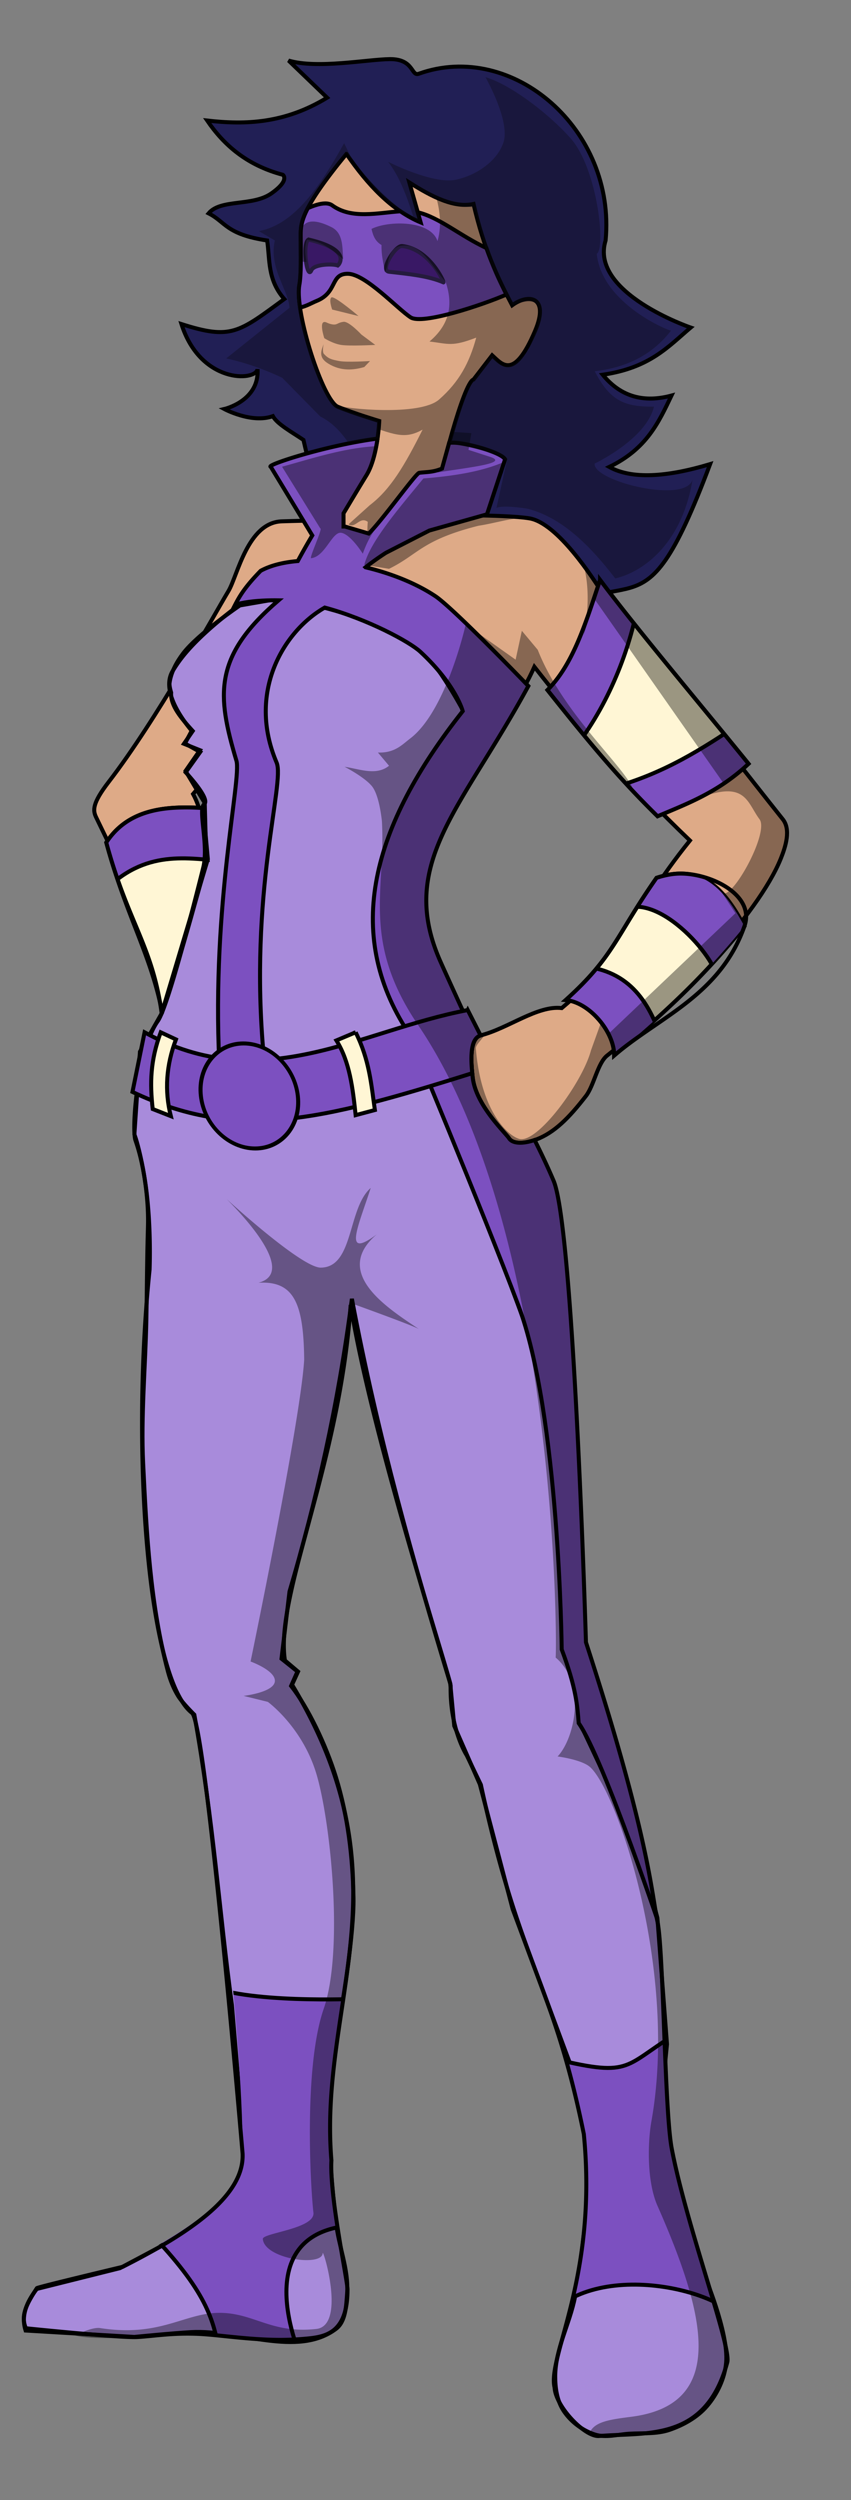
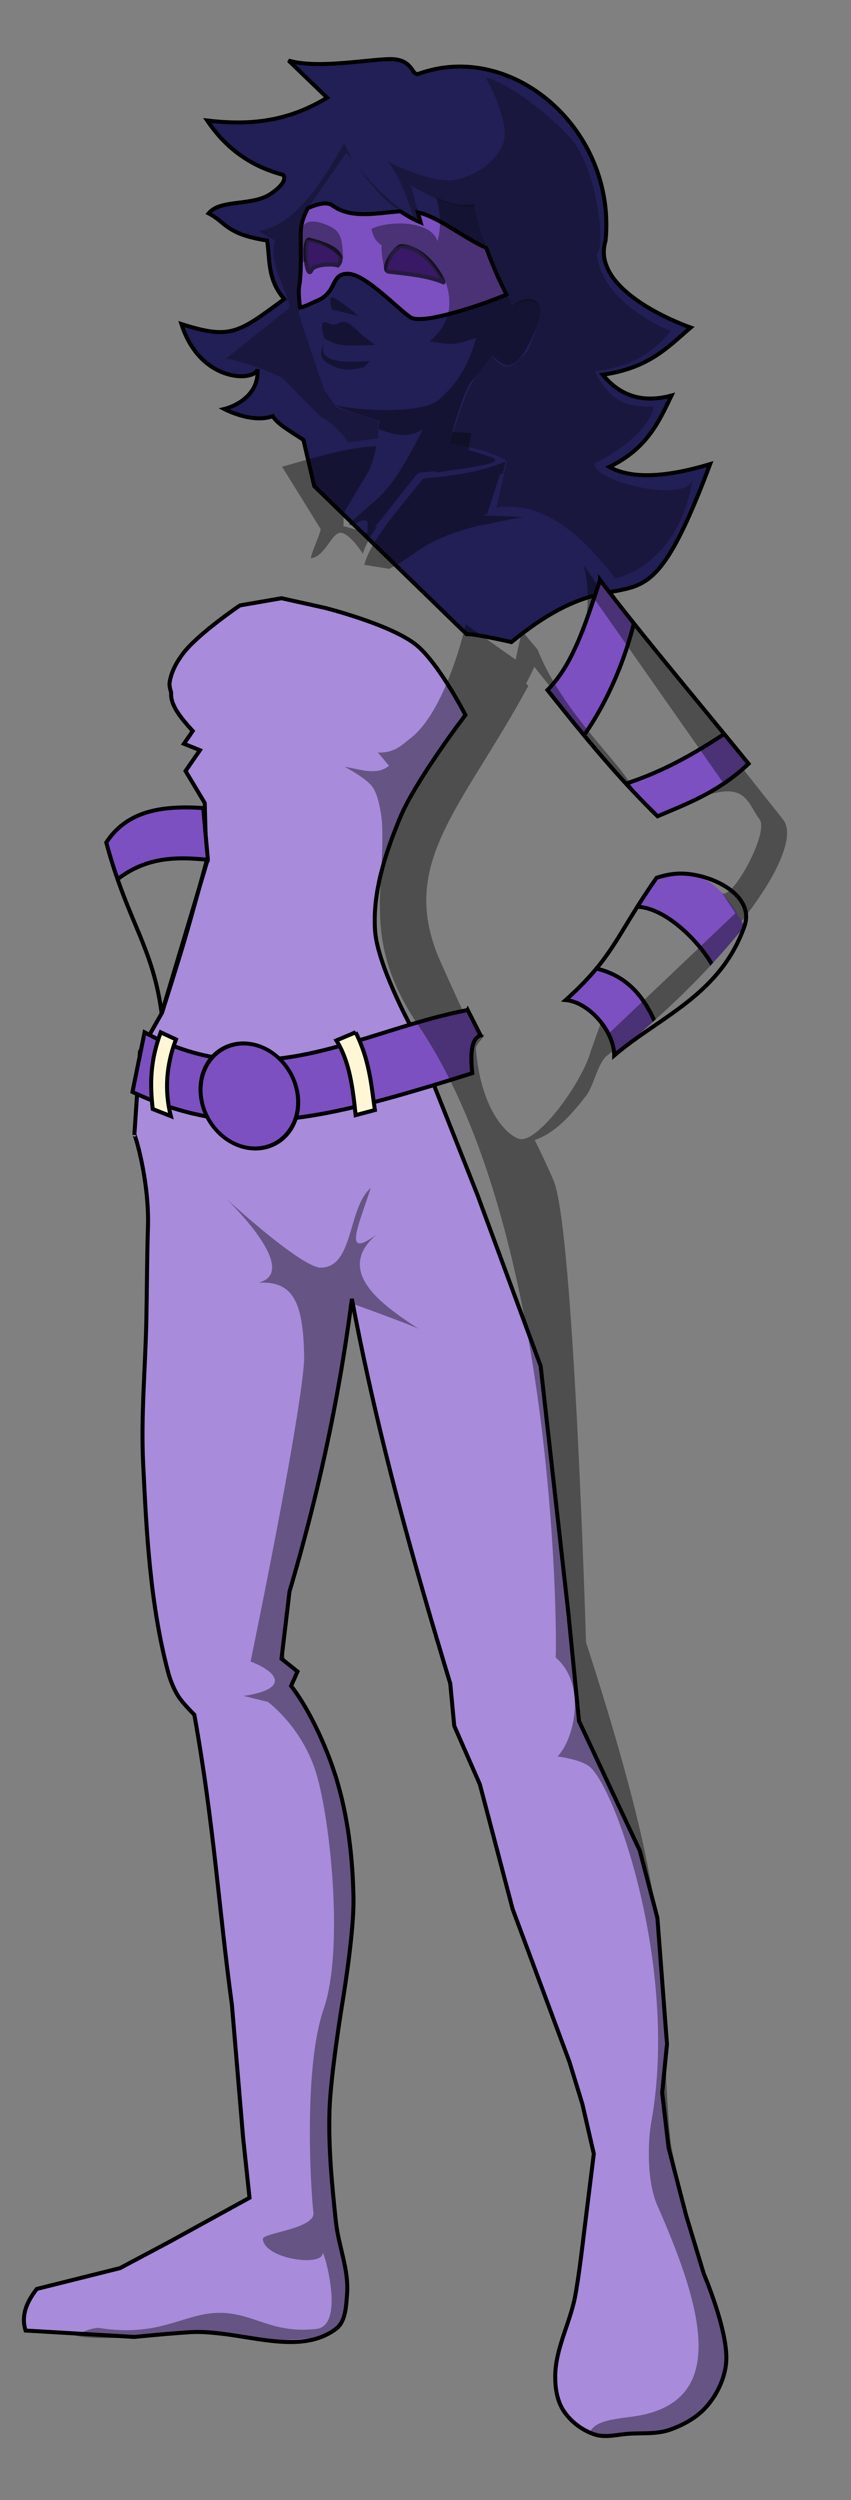
<svg xmlns="http://www.w3.org/2000/svg" viewBox="0 0 212.82 625.2">
  <rect x="0" y="0" width="212.82" height="625.2" fill="#808080" stroke="none" />
  <defs>
    <clipPath id="b" clipPathUnits="userSpaceOnUse">
-       <path d="M310.28 277.84c-12.781 1.667-28.197 6.685-26.688 7.063l10.375 17.155a165.519 165.519 0 00-3.625 6.407c-3.589.301-6.793 1.084-9.281 2.437-4.756 4.868-5.705 7.205-7.063 9.813-10.888 8.442-14.3 12.833-14.906 15.188-2.273 8.838 4.313 15.406 4.313 15.406l-1.281 2.78 3.812 2.532s-2.724 1.824-3.031 3.281c-.642 3.048 4.031 9.344 4.031 9.344s1.17 10.224-.25 15.906c-2.273 9.092-8.796 34.77-11.375 38.375-4.968 6.945-6.601 26.856-5.562 29.812 3.957 11.26 3.675 27.803 3.53 32.312-4.689 45.787-.455 102.39 10.626 110.88 3.478 2.662 12.86 80.316 12.625 110.09 1.232 12.443-20.762 22.283-32.594 29.812-5.556 3.536-11.844 3.531-11.844 3.531s-1.023 9.858 1.25 11.625 12.613 1.253 16.906 1c4.293-.252 9.111-1.14 15.938-.75 6.057.346 15.464 2.024 25 1.25 5.438-.44 11.594-.758 11.594-12.375 0-2.286-4.537-23.474-4.031-32.312-3.283-39.648 19.728-70.01-9.844-118.94l1.5-3.28-3.281-2.782c-2.544-16.487 13.66-48.5 16.438-88.906 5.369 33.433 25.035 93.372 25 95.219-.212 10.943 4.03 17.406 4.03 17.406l3.532 7.344c9.795 45.448 17.941 48.924 25.75 87.375 3.518 35.777-9.178 55.612-7.313 63.375.253 4.798 7.592 12.42 11.125 12.125 11.8-.987 26.676 1.59 32.062-18.438 1.06-3.938-10.283-34.382-13.906-53.531-1.767-9.344-2.055-49.561-3.53-56.562-1.476-7.002-2.13-21.377-17.907-69.97 0 0-3.03-103.46-8.094-115.41-1.426-3.364-3.049-6.803-4.75-10.187-2.686.93-5.42 1.026-6.375-.407-1.01-1.515-8.288-8.259-9.093-15.156-.393-3.358-.75-8.157.968-9.968-.46-.726-1.218-1.907-1.218-1.907s-6.023-13.125-7.813-17.156c-10.9-24.51 5.23-38.07 21.97-68.93 0 0-18.704-19.438-23.25-22.469-4.8-3.2-11.043-5.692-17.469-7.218a67.75 67.75 0 015.094-3.625l10.87-5.57 14.41-4.06 4.53-13.75c-1.057-1.906-11.437-4.666-14-4.094l-1.781 6.406c-2.26.957-3.81.82-5.688 1.063-.87.112-9.177 11.81-12.625 15.188l-5.937-1.75h-.375v-3.313c1.996-3.341 4.227-7.077 5.719-9.5 1.551-2.521 2.36-6.24 2.78-9.156z" stroke="#000" fill="none" />
-     </clipPath>
+       </clipPath>
    <clipPath id="a" clipPathUnits="userSpaceOnUse">
      <path d="M365.94 313.19c-3.668 11.049-6.8 21.187-13.156 27.531 10.548 13.268 17.851 22.051 27.531 31.562 7.576-3.223 15.174-6.005 22.75-13.125-12.433-15.327-27.768-33.488-37.125-45.969zm-104.75 56.906c-7.88.157-14.491 2.265-18.742 8.75 5.402 20.005 12.424 29.955 14.649 46.719l15.15-10.35-5.56-44.97a56.488 56.488 0 00-5.5-.156zm124.78 16.52c-1.78.011-3.743.36-5.906 1.063-10.274 14.695-10.61 19.65-22.72 30.562 5.924.531 12.169 7.96 12.126 13.875 11.28-9.681 21.034-18.102 32.562-32.312-3.932-7.296-8.351-13.236-16.062-13.188z" stroke="#000" fill="#fff" />
    </clipPath>
    <clipPath id="c" clipPathUnits="userSpaceOnUse">
      <path d="M302.5 206.66c-11.43 13.92-11.44 17.29-11.44 20.34 0 5.357.178 9.602-.344 12.5-1.206 6.698 5.925 28.848 9.625 30.375 3.976 1.64 10.375 3.563 10.375 3.563s-.076 1.913-.437 4.406c-.031.215-.058.401-.094.625-.087.55-.196 1.104-.312 1.687-.002.01.002.021 0 .031-.151.75-.325 1.526-.532 2.282-.009.032-.022.061-.03.093-.004.01.002.022 0 .032-.11.391-.25.774-.376 1.156-.03.093-.062.188-.094.281-.102.295-.198.591-.312.875-.024.061-.038.127-.063.187-.128.31-.263.616-.406.907-.016.032-.046.061-.062.093-.157.312-.325.622-.5.907-1.492 2.423-3.723 6.158-5.72 9.5v3.312h.376l5.937 1.75c3.448-3.376 11.754-15.075 12.625-15.188 1.878-.243 3.428-.106 5.688-1.062l1.781-6.407c.009-.002.022.002.031 0 1.98-7.302 4.642-15.489 6.063-15.844l4.67-6.06c2.484 2.267 5.445 6.308 10.719-6.062 3.68-8.632-1.608-9.472-5.719-6.438-3.555-6.75-7.039-13.908-9.656-25.344-4.787 1.064-10.332-1.72-16.062-5.375l2.844 10c-7.26-3.044-13.202-9.334-18.562-17.125zm34 90.406l-13.25 3.75-10.875 5.563a67.77 67.77 0 00-5.094 3.625c6.426 1.526 12.668 4.018 17.47 7.218 4.33 2.887 21.066 20.195 22.687 21.875.71-1.29 1.39-2.693 2.063-4.187 11.855 15.12 23.76 28.974 38.906 43.438-15.466 19.167-15.51 28.013-32.062 41.906-6.057-.736-13.371 5.067-20.22 6.812-.434.111-.764.343-1.062.657-.107.113-.22.24-.312.375-.083.123-.18.266-.25.406-.004.008.004.023 0 .031a5.523 5.523 0 00-.375 1.031c-.101.379-.163.79-.219 1.219-.047.359-.073.742-.094 1.125-.006.115-.027.227-.031.344a23.09 23.09 0 000 1.281c.01.417.036.833.063 1.25.012.204.016.392.03.594.02.25.04.505.063.75.05.529.1 1.08.156 1.562.806 6.898 8.084 13.641 9.094 15.156.063.095.14.169.219.25.069.072.14.157.219.219.011.009.02.023.031.031.164.122.36.23.563.313.02.009.04.023.062.03.199.078.395.114.625.157.32.064.663.091 1.031.094.221 0 .454-.012.688-.031.308-.026.613-.067.937-.125.11-.02.232-.04.344-.063.215-.045.438-.098.656-.156.334-.089.664-.196 1-.313.156-.054.314-.096.469-.156 4.44-1.705 8.075-5.3 12.375-10.875 1.996-2.588 2.921-8.228 5.281-10.094 16.391-12.957 37.702-35.042 43.438-49.25 1.23-3.048 2.548-7.272.5-9.844-9.853-12.372-20.828-26.58-30.844-39.062-5.386-6.711-10.274-11.185-14.094-17.25-2.494-3.96-11.422-17.79-18.438-18.938-2.586-.423-7.194-.627-11.75-.718zm-44.75 1.313c-2.288.051-4.306.124-5.375.156-8.586.252-11.102 13.649-13.375 17.438-1.2 2-3.42 5.898-6.156 10.625 1.924-1.708 4.266-3.634 7.156-5.875 1.357-2.608 2.307-4.945 7.063-9.813 2.488-1.353 5.692-2.136 9.28-2.437 1.137-2.111 2.331-4.238 3.626-6.406l-2.22-3.69zm-33.094 42.03c-4.937 8.084-10.437 16.59-15.594 23.282-4.15 5.385-3.977 7.143-3.156 8.843l5.312 10.97 22.156-4.907v-.25c-.904-3.872-1.102-7.753-3.219-11.625.225-.26.437-.521.657-.781-1.136-1.999-2.24-4.447-1.906-6.031.306-1.458 3.03-3.282 3.03-3.282l-3.812-2.53 1.281-2.782s-4.422-4.425-4.75-10.906z" stroke="#000" fill="#fca" />
    </clipPath>
    <clipPath id="d" clipPathUnits="userSpaceOnUse">
      <path d="M311.78 184.16c-5.638.055-18.201 2.487-25.344.344l9.625 9.281c-10.567 6.444-20.377 6.827-30 5.719 4.226 6.19 9.964 11.17 18.938 13.562 0 0 1.877 1.326-2.844 4.656-4.72 3.33-12.672 1.325-15.719 5 4.288 2.143 4.25 5.206 14.625 6.781.738 4.881.017 9.775 4.281 14.656-11.46 8.406-23.276 11.808-35.688 7.844 6.244 5.845 11.415 12.217 21.406 9.281s15.884 5.782 9.657 7.5l-10.375 2.875c3.44 1.81 6.86 3.684 12.156 1.781 1.083 1.981 4.71 3.957 7.656 5.938l.625 2.719c-4.767 1.404-7.9 2.634-7.188 2.812l8.16 13.47c-2.288.052-4.306.125-5.375.156-8.586.253-11.102 13.65-13.375 17.438-1.2 2-3.42 5.899-6.156 10.625-.665.591-1.279 1.154-1.844 1.688-.11.103-.238.242-.343.344a50.369 50.369 0 00-1.844 1.875c-.055.058-.134.098-.188.156a31.43 31.43 0 00-1.406 1.625c-.4.494-.72.924-1 1.344-.048.072-.08.149-.125.218-.22.346-.416.673-.562.97-.063.126-.106.256-.157.374-.009.022-.022.041-.03.063-.028.065-.071.124-.095.187-.06.163-.118.323-.156.469-.142.554-.239 1.088-.312 1.625-.057.418-.104.845-.125 1.25-.01.167-.028.336-.032.5-.008.385.013.753.032 1.125-4.938 8.084-10.437 16.59-15.594 23.281-4.15 5.386-3.977 7.144-3.157 8.844l2.844 5.875c-.102.147-.212.285-.312.437 4.928 18.25 11.216 28.148 13.969 42.47-.413 1.012-.782 1.782-1.094 2.218-.155.217-.32.446-.469.688-.012.02-.019.041-.031.062-.49.805-.923 1.754-1.344 2.781-.479-.25-.956-.482-1.437-.75l-3.02 14.9c.345.164.688.311 1.03.469l-.03.281c-.102.84-.177 1.674-.25 2.469-.067.73-.114 1.418-.157 2.094-.01.154-.022.286-.03.437a57.54 57.54 0 00-.094 2.094c-.01.41-.034.822-.032 1.188.004.462.041.868.063 1.25.023.411.05.79.094 1.093.044.307.091.567.156.75 3.957 11.26 3.675 27.803 3.531 32.312-4.69 45.787-.456 102.39 10.625 110.88 3.478 2.662 12.86 80.316 12.625 110.09 1.233 12.443-20.762 22.283-32.594 29.812-5.556 3.536-11.844 3.532-11.844 3.532s-1.023 9.857 1.25 11.625c1.42 1.105 6.004 1.307 10.281 1.25.855-.012 1.696-.035 2.5-.063 1.609-.056 3.052-.124 4.125-.187 4.293-.253 9.111-1.14 15.938-.75 5.3.302 13.166 1.63 21.438 1.437.59-.014 1.187-.032 1.781-.062.594-.03 1.186-.077 1.781-.125 5.439-.441 11.594-.759 11.594-12.375 0-2.287-4.536-23.474-4.03-32.312-3.284-39.648 19.727-70.011-9.845-118.94l1.5-3.282-3.28-2.78c-2.544-16.488 13.66-48.5 16.437-88.907 5.37 33.433 25.035 93.372 25 95.22-.211 10.942 4.031 17.405 4.031 17.405l3.532 7.344c9.795 45.448 17.94 48.924 25.75 87.375 3.518 35.777-9.179 55.612-7.313 63.375.253 4.798 7.592 12.42 11.125 12.125 1.475-.123 2.985-.187 4.531-.25 1.547-.063 3.119-.114 4.688-.219 2.746-.184 5.485-.507 8.094-1.25.372-.106.758-.25 1.125-.375 5.867-1.982 10.932-6.33 13.625-16.344 1.059-3.937-10.283-34.382-13.906-53.53-1.768-9.345-2.056-49.562-3.532-56.563-1.475-7.001-2.13-21.377-17.906-69.969 0 0-3.03-103.46-8.093-115.41-1.427-3.364-3.05-6.804-4.75-10.188.155-.054.313-.096.468-.156 4.44-1.705 8.076-5.3 12.375-10.875 1.997-2.589 2.922-8.228 5.282-10.094.549-.434 1.127-.89 1.687-1.344.063.452.097.905.094 1.344 11.28-9.68 21.034-18.102 32.562-32.312-.23-.426-.454-.834-.688-1.25 4.425-5.673 7.925-11.088 9.781-15.688 1.231-3.048 2.548-7.272.5-9.844-3.217-4.04-6.584-8.286-9.968-12.594.473-.412.932-.836 1.406-1.281-12.433-15.327-27.768-33.488-37.125-45.969-.175.526-.359 1.01-.531 1.531-3.5-5.344-11.05-15.939-17.156-16.938-2.586-.423-7.194-.627-11.75-.719l1.156-.312 3.25-9.906c12.959-4.846 22.473-14.86 30.875-19.47-2.678-.595-5.053-1.817-6.781-4.312 3.588-3.975 8.849-6.696 20-5 .365-.913-20.288-18.07-19.281-28.562 2.654-27.65-23.2-50.142-46.75-41.688-1.889.678-1.193-3.715-7.188-3.656zm37.719 150.75a610.11 610.11 0 004 5.031c-.241.262-.468.53-.719.781 10.548 13.268 17.851 22.051 27.531 31.562.447-.19.897-.374 1.344-.562 2.186 2.2 4.423 4.402 6.75 6.625a149.65 149.65 0 00-6.625 8.844c-.557.139-1.132.31-1.719.5-10.274 14.695-10.609 19.65-22.719 30.562.35.031.712.11 1.063.187-.671.597-1.33 1.197-2.063 1.813-6.057-.736-13.37 5.067-20.219 6.812-.024.006-.039.025-.062.031l-3.219-6.343c-.408.077-.812.168-1.219.25a1509.726 1509.726 0 01-5.594-12.344c-10.9-24.56 5.23-38.12 21.97-68.98 0 0-.481-.51-.562-.594.71-1.29 1.39-2.693 2.062-4.188zm-84.688 31.031c.2.352.4.684.594 1 .035.058.058.131.093.188.08.129.174.223.25.343.166.26.327.539.47.75.423.635.718 1.031.718 1.031s.069.64.156 1.688c.01.114.02.151.031.281.038.47.057.97.094 1.563.043.688.096 1.381.125 2.187.002.053-.002.103 0 .156.005.15-.004.317 0 .47l-.65-5.35c-.366-.03-.728-.042-1.094-.063-.36-1.157-.805-2.313-1.437-3.47.225-.26.436-.52.656-.78z" stroke="#000" stroke-width="2" fill="none" />
    </clipPath>
  </defs>
  <path d="M78.59 121.57l38.086 37.014c2.01-.142 11.227 1.986 11.227 1.986 31.186-25.664 31.353 4.307 49.687-44.508-10.946 3.283-19.604 3.82-25.219.705 9.402-4.544 12.384-11.23 15.558-17.85-6.745 1.81-12.584.45-17.196-5.204 11.769-1.716 16.359-7.02 22-11.8 0 0-25.356-8.654-21.286-21.771 2.654-27.651-23.198-50.145-46.749-41.69-1.888.678-1.184-3.726-7.18-3.667-5.638.055-18.213 2.5-25.356.357l9.643 9.286c-10.567 6.444-20.377 6.822-30 5.714 4.226 6.19 9.955 11.18 18.929 13.571 0 0 1.863 1.313-2.858 4.643-4.72 3.33-12.667 1.325-15.714 5 4.288 2.143 4.269 5.21 14.643 6.786.738 4.88.021 9.762 4.286 14.643-11.46 8.405-13.303 10.222-25.714 6.257 4.735 14.899 18.512 14.387 19.03 11.286.476 7.936-8.315 9.957-8.315 9.957s6.846 3.688 12.143 1.786c1.084 1.98 4.703 3.96 7.65 5.941z" stroke="#000" fill="#211f55" />
-   <path d="M86.63 38.5C75.2 52.42 75.19 55.79 75.19 58.84c0 5.357.178 9.602-.344 12.5-1.206 6.698 5.925 28.848 9.625 30.375 3.976 1.64 10.375 3.563 10.375 3.563s-.361 8.92-3.219 13.561c-1.776 2.887-4.573 7.558-6.812 11.313-5.815-.064-11.988.15-14.312.218-8.586.253-11.102 13.65-13.375 17.438-3.928 6.547-17.933 32.14-29.938 47.72-4.15 5.385-3.977 7.143-3.156 8.843l5.312 10.969 22.22-4.906c-.958-3.957-1.12-7.919-3.282-11.875 11.098-12.865 16.5-24.916 24.75-37.375l52.79 16.66c2.99-1.803 5.494-5.937 7.813-11.094 11.855 15.12 23.76 28.974 38.906 43.438-15.466 19.167-15.51 28.013-32.062 41.906-6.057-.736-13.371 5.067-20.22 6.812-2.946.752-2.49 6.685-2.03 10.625.805 6.898 8.083 13.641 9.093 15.156 1.01 1.516 4.014 1.337 6.844.25 4.44-1.705 8.075-5.3 12.375-10.875 1.996-2.588 2.921-8.228 5.281-10.094 16.391-12.957 37.702-35.042 43.438-49.25 1.23-3.048 2.548-7.272.5-9.843-9.853-12.372-20.828-26.581-30.844-39.062-5.386-6.712-10.274-11.185-14.094-17.25-2.494-3.961-11.422-17.79-18.438-18.938-6.31-1.032-24.75-.75-24.75-.75l-2.5.22c2.076-3.217 3.935-6.031 4.75-7.157-.272-1.79 6.05-26.41 8.531-27.03l4.66-6.06c2.485 2.266 5.446 6.307 10.72-6.063 3.68-8.632-1.608-9.472-5.72-6.438-3.554-6.75-7.038-13.908-9.656-25.344-4.787 1.064-10.332-1.72-16.062-5.375l2.844 10c-7.258-3.044-13.202-9.334-18.562-17.125zm23.25 83.438c.028.185.132.136.313-.219.28-.55.075-.317-.313.219z" stroke="#000" fill="#deaa87" />
-   <path d="M150.07 145.03c-3.668 11.049-6.8 21.187-13.156 27.531 10.548 13.268 17.851 22.051 27.531 31.562 7.576-3.223 15.174-6.005 22.75-13.125-12.433-15.327-27.768-33.488-37.125-45.969zM45.32 201.936c-7.88.157-14.491 2.265-18.742 8.75 5.402 20.005 12.424 29.955 14.649 46.719l15.15-10.35-5.56-44.97a56.488 56.488 0 00-5.5-.156zm124.78 16.52c-1.78.011-3.743.36-5.906 1.063-10.274 14.695-10.61 19.65-22.72 30.562 5.924.531 12.169 7.96 12.126 13.875 11.28-9.681 21.034-18.102 32.562-32.312-3.932-7.296-8.351-13.236-16.062-13.188z" stroke="#000" fill="#fff6d5" />
  <path d="M81.2 152s16.378 4.109 22.8 9.2c5.624 4.458 12.4 17.6 12.4 17.6s-12.513 16.38-16.4 25.8c-3.67 8.897-6.876 18.599-6.2 28.2.59 8.375 8.8 23.6 8.8 23.6l16.8 42.4 15.8 42.8 7 62.4 2.6 26.4 15.2 32.4 4.4 16.8 2.4 31.6-1.2 12.15 1.6 13.75 4.4 16.95 4.4 14.55s6.23 14.56 5.6 22.15c-.33 3.972-2.203 7.927-4.8 10.95-2.417 2.813-5.891 4.75-9.4 5.95-3.168 1.083-6.658.753-10 .95-2.88.17-5.908 1.093-8.65.2-3.132-1.02-6.056-3.238-7.85-6-1.605-2.471-2.066-5.653-2.05-8.6.037-6.803 3.647-13.123 4.95-19.8.98-5.022 2.15-15.2 2.15-15.2l2.55-20.6-2.85-12.4-3.25-10.6-14.2-38.2-8.2-31.2-6.4-14.6-1-10.6c-9.1-30.02-18.073-61.548-24.6-96.2-3.46 26.808-8.94 50.659-15.6 73.2l-2 16.8 4 3.2-1.6 3.6c4.192 5.32 8.692 14.712 11.2 22.8 3.012 9.717 4.202 20.029 4.4 30.2.173 8.848-2.8 26.4-2.8 26.4s-2.924 17.807-3.2 26.8c-.285 9.278.619 18.57 1.6 27.8.642 6.038 3.266 11.946 2.8 18-.236 3.07-.335 6.956-2.8 8.8-9.664 7.231-24.147.135-36.2.8-4.743.262-14.2 1.2-14.2 1.2l-27.2-1.6c-1.198-3.771.282-7.16 2.8-10.4l20.8-5.2 12.4-6.6 20-11-1.6-15-2.8-33.2c-3.266-23.999-4.513-45.359-9.4-72.6 0 0-2.927-2.875-4-4.6-1.184-1.903-2.029-4.033-2.6-6.2-4.452-16.879-5.359-34.564-6.2-52-.579-11.989.563-23.999.8-36 .153-7.733.153-15.069.4-23.2.355-11.651-3.314-23.429-3.4-23L35 263l5.5-9.7s3.75-11.775 5.5-17.7c1.96-6.64 5.6-20 5.6-20l-.4-14.8-4.8-8 3.6-5.2-4-1.6 2.2-3.2c-2.903-3.2-5.636-6.4-5.4-9.6 0 0-.507-1.596-.4-2.4.36-2.69 1.757-5.239 3.4-7.4 3.75-4.934 14.2-12 14.2-12l10.4-1.8z" stroke="#000" fill="#a88bdb" />
  <path d="M81.32 50.87c-1.356.006-2.965.585-4.344 1.188-1.762 3.4-1.781 5.145-1.781 6.78 0 5.358.178 9.602-.344 12.5-.24 1.334-.141 3.29.188 5.563 1.44-.26 3.153-1.248 4.094-1.625 5.357-2.143 3.404-6.84 7.843-6.812s12.42 8.765 15.72 10.906c2.943 1.91 18.053-3.135 23.968-5.72-1.766-3.476-3.455-7.196-5.03-11.624-6.397-2.966-11.855-7.714-17.157-8.938l.719 2.532c-1.78-.74-3.44-1.67-5.07-2.78-5.695.383-12.24 2.037-17.062-1.5-.458-.336-1.077-.472-1.75-.47z" stroke="#000" fill="#7c50c0" />
  <path d="M77.16 59.9c-1.637.908-.399 10.372.719 7.688.65-1.562 5.316-1.667 6.625-1.188.031-.023 3.93-3.864-7.344-6.5zm23.406 1.625c-1.721-.182-5.733 6.261-3.219 6.438 5.594.625 9.858 1.085 13.562 2.656.185-.08-3.5-8.37-10.344-9.094z" stroke="#251b3d" fill="#391865" />
  <path d="M366.19 305.34l-16.156 37.125 9.844 12.375c9.004-11.67 13.93-25.997 15.656-36.344l-9.344-13.156zm34.844 43.688c-9.417 6.293-18.941 12.531-32.312 16.188l12.094 12.875 27.781-15.906-7.563-13.156zm-128.28 15.41l-36.875 10.875 5.813 15.906c10.438-10.781 20.874-8.46 31.312-7.563l-.25-19.22zm109.34 15.4l-11.12 16.16c9.503-5.798 25.451 13.271 24.219 17.75l12.906-18.5-26-15.406zM362.406 409.9l-10.125 7.563 16.438 21.968 13.375-8.812c-3.125-10.758-7.936-19.251-19.688-20.719zm32.781 3.875l-.469.656c.234-.152.385-.372.469-.656z" clip-path="url(#a)" stroke="#000" fill="#7c50c0" transform="translate(-215.87 -168.16)" />
  <path d="M150.07 145.03c-3.668 11.049-6.8 21.187-13.156 27.531 10.548 13.268 17.851 22.051 27.531 31.562 7.576-3.223 15.174-6.005 22.75-13.125-12.433-15.327-27.768-33.488-37.125-45.969zM45.32 201.936c-7.88.157-14.491 2.265-18.742 8.75 5.402 20.005 11.624 25.955 13.849 42.719l11.55-38.55-1.16-12.77a56.488 56.488 0 00-5.5-.156zm124.78 16.52c-1.78.011-3.743.36-5.906 1.063-10.274 14.695-10.61 19.65-22.72 30.562 5.924.531 12.169 7.96 12.126 13.875 11.28-9.681 26.468-15.058 32.562-32.312 2.76-7.815-8.351-13.236-16.062-13.188z" stroke="#000" fill="none" />
  <path d="M347.59 272.94l-72.562 1.25s4.391 35.006-4.875 47.625c2.955-3.17 10.295-3.605 15.375-3.531-16.381 14.073-15.427 23.702-10.532 40.118 1.321 4.431-6.192 35.753-4.285 75.488l11.13-1.513c-3.819-40.936 5.363-68.447 3.203-73.517-7.373-17.31 1.504-32.719 12.046-38.765 10.81 2.927 21.241 8.592 23.875 11.031 8.966 8.301 10.625 14.875 10.625 14.875-22.757 28.825-29.903 55.395-13.656 80.312 0 0 18.201 43.49 27.531 68.188 10.3 27.263 10.875 86.125 10.875 86.125 3.632 9.685 3.899 14 4.25 18.438 6.343 9.062 21.25 53.781 21.25 53.781-12.45-71.57-7.76-129.84-20.22-206.1l-19.4-21.53-10.28-34.97 24.06-47.13-30.28-34.406 24.969-9.937zm-80.575 391.33l-14.988 60.794c14.447 14.82 17.395 22.298 18.688 31.844l20.719 1.5s-15.885-34.481 16.156-33.844l-2.04-56.56s-28.947 1.32-38.544-3.731zm117.36 12.825c-12.818 7.988-10.596 10.739-31.312 5.563l-3.031 68.688c10.697-19.634 46.612-10.804 50.625-2.625zm16.312 71.688l.344 1.531c.032-.51-.098-1.007-.344-1.531z" clip-path="url(#b)" stroke="#000" fill="#7c50c0" transform="translate(-215.87 -168.16)" />
-   <path d="M94.41 109.68c-12.781 1.667-28.197 6.685-26.688 7.062l10.375 17.156a165.519 165.519 0 00-3.625 6.407c-3.589.301-6.793 1.084-9.281 2.437-4.756 4.868-5.705 7.205-7.063 9.813-10.888 8.442-13.617 13.127-14.906 15.188-3.597 5.748 4.62 14.788 4.713 15.006l-1.681 3.18 3.812 2.132-3.631 5.081s6.258 6.642 4.631 7.944 1.17 10.224-.25 15.906c-2.273 9.092-8.796 34.77-11.375 38.375-4.968 6.945-6.601 26.856-5.562 29.812 3.957 11.26 3.675 27.803 3.53 32.312-4.689 45.787-.455 102.39 10.626 110.88 3.478 2.662 12.625 110.09 12.625 110.09.568 10.403-12.544 19.6-29.994 28.412 0 0-21.534 5.128-21.444 5.331-2.67 4.125-4.098 6.895-2.75 10.025 0 0 23.613 2.453 27.906 2.2 4.293-.252 9.111-1.14 15.938-.75 6.057.346 15.464 2.024 25 1.25 5.438-.44 11.594-.758 11.594-12.375 0-2.286-4.537-23.474-4.031-32.312-3.283-39.648 19.728-70.01-9.844-118.94l1.5-3.28-3.281-2.782c-2.544-16.487 13.66-48.5 16.438-88.906 5.369 33.433 25.035 93.372 25 95.219-.212 10.943 4.03 17.406 4.03 17.406l3.532 7.344c9.795 45.448 17.941 48.924 25.75 87.375 3.518 35.777-9.178 55.612-7.313 63.375.253 4.798 7.592 12.42 11.125 12.125 11.8-.987 26.676 1.59 32.062-18.438 1.06-3.938-10.283-34.382-13.906-53.531-1.767-9.344-2.055-49.561-3.53-56.562-1.476-7.002-2.13-21.377-17.907-69.97 0 0-3.03-103.46-8.094-115.41-1.426-3.364-3.049-6.803-4.75-10.187-2.686.93-5.42 1.026-6.375-.407-1.01-1.515-8.288-8.259-9.093-15.156-.393-3.358-.75-8.157.968-9.968-.46-.726-1.218-1.907-1.218-1.907s-6.023-13.125-7.813-17.156c-10.9-24.51 5.23-38.07 21.97-68.93 0 0-18.704-19.438-23.25-22.469-4.8-3.2-11.043-5.692-17.469-7.218a67.75 67.75 0 015.094-3.625l10.87-5.57 14.41-4.06 4.53-13.75c-1.057-1.906-11.437-4.666-14-4.094l-1.781 6.406c-2.26.957-3.81.82-5.688 1.063-.87.112-9.177 11.81-12.625 15.188l-5.937-1.75h-.375v-3.313c1.996-3.341 4.227-7.077 5.719-9.5 1.551-2.521 2.36-6.24 2.78-9.156z" stroke="#000" fill="none" />
  <path d="M116.97 252.59c-27.051 5.111-51.307 21.933-80.812 5.563l-3.03 14.91c26.023 12.353 46.509 7.4 84.969-4.688-.387-3.82-.507-8.687 2.094-9.437l-3.22-6.35z" stroke="#000" fill="#7c50c0" />
  <path d="M292.44 441.22c0 7.253-5.427 13.132-12.122 13.132s-12.122-5.88-12.122-13.132 5.427-13.132 12.122-13.132 12.122 5.88 12.122 13.132z" stroke="#000" fill="#7c50c0" transform="matrix(1 0 .111 1 -266.933 -167.15)" />
  <path d="M40.19 258.15c-2.625 7.125-2.722 12.732-2 19.188l4.531 1.781c-1.617-6.397-1.142-12.79 1.281-19.188l-3.812-1.781zm48.75 0l-4.813 2.031c3.345 5.357 4.101 12.014 4.813 18.688l4.81-1.28c-.903-6.307-1.336-12.486-4.813-19.438z" stroke="#000" fill="#fff6d5" />
  <g>
    <path d="M324.03 214.59c1.748 4.77 2.523 9.44 1.25 13.875-1.685-5.254-12.208-5.19-16.5-3.063.424 1.966 1.091 3.2 2.5 4.032-.062 2.663.496 4.54.844 6.78 1.2-2.071.404-5.762 3.937-6.562 5.245-1.014 7.74 5.286 11.22 8.907 2.353 6.817.189 11.455-4 15 4.804.59 5.636 1.36 11.687-.97-1.702 6.266-4.26 11.077-9.312 15.5-4.773 4.18-23.49 2.322-25.875 1.376l6.03 4.312c8.576 3.106 11.177 4.375 15.75 1.813-4.52 9-8.023 14.955-13.218 18.906l-5.313 4.781c1.723 1.17 2.779-2.086 4.813-.625-.299 3.424.385 3.143-1.25 4.563l21.969-12 18.94-21.46 9.594-29.562-11.625-25-21.438-.594zm-24.25 54.875l-.28-.21c-.057.063.076.137.281.219zm-5.813-45.906c-1.28.045-2.244.632-2.812 1.938l-1.438 7.937 2.782.25c-.102-1.52-.67-2.869.093-5.531 3.942.268 6.78 2.88 9.094 4.812-.21-3.183.005-6.56-2.969-8.03-1.856-.92-3.47-1.42-4.75-1.376zm4.97 18.95c-.083-.008-.142-.002-.187.031-.714.536.188 3.031.188 3.031l6.593 1.625s-5.338-4.56-6.594-4.687zm2.844 6.125c-1.347.18-1.494.671-2.312.688-.916.018-1.969-.532-1.969-.532-2.143-.893-.531 3.938-.531 3.938s2.055 1.343 4.187 1.687 8.563 0 8.563 0l-3.47-2.59s-3.121-3.368-4.47-3.187zm-5 5.594c-.437 1.431-1.504 3.2 1.156 4.844 3.211 1.982 6.34 1.646 9.032.875l1.437-1.5s-5.82.363-7.687 0c-1.867-.364-2.684-.52-3.844-1.782-.356-.387-.243-1.5-.094-2.437z" fill-opacity=".392" clip-path="url(#c)" transform="translate(-215.87 -168.16)" />
    <path d="M329 276.16c-.265.922-.534 1.839-.781 2.75-.01.002-.022-.002-.031 0l-1.782 6.406a10.43 10.43 0 01-2.25.656l1.25.313c7.864-1.273 18.025-2.297 12.938-3.906l-5.312-1.719.719-4.188-4.75-.312zm-19.09 3.59c-7.93.397-16.062 3.077-23.5 5.125l9.563 15.438c.692-.095-2.885 7.51-2.282 7.438 3.578-.433 5.213-6.763 7.563-6.344 2.35.419 5.344 5.219 5.344 5.219.694-1.978 1.805-4.527 3.53-6.657h-.562a28.868 28.868 0 01-1.468 1.594l-5.938-1.75h-.375v-3.312c1.996-3.342 4.227-7.077 5.719-9.5.175-.285.343-.595.5-.907.016-.032.046-.06.062-.093.143-.291.278-.597.407-.907.024-.06.038-.126.062-.187.114-.284.21-.58.313-.875l.093-.281c.127-.382.266-.765.375-1.157.003-.01-.003-.02 0-.03.01-.033.022-.062.031-.094.208-.757.38-1.532.532-2.282.002-.01-.002-.02 0-.03.028-.14.035-.27.062-.407h-.031zm32.406 3.75c-5.57 2.502-12.441 3.649-20.562 4.313-6.37 7.778-13.283 15.764-14.781 21.594l6.188 1c7.342-3.594 8.134-7.188 22.406-10.781 6.876-1.004 15.779-4.902 21.812 1.5 5.346 5.672 6.625 15.48 4.437 25.875l2.813-8.907 32.03 45.72c-2.506 1.817-4.832 3.4-5.906 3.937 11.657-4.59 11.933 1.125 15.062 5.281 2.473 3.284-6.818 20.237-9.343 18.469l3.312 5.031-31.344 29.781-2.25-2.5-2.531 7.031c-2.143 8.062-13.542 23.58-18.031 22.094-3.495-1.156-9.615-7.986-10.75-22.594-.086-1.106 2.35-2.783 2.25-4.03l-11.094-36.095 23-48.812 4.781 16.72 20.438 9.093c1.869-4.04-16.822-18.541-23.906-36.562l-3.969-4.75-1.562 7.219-12.47-8.844s-4.813 21.653-13.905 28.562c-2.004 1.522-3.843 3.663-8.063 3.5l2.781 3.312c-3.212 2.562-7.284.826-11.125.25 0 0 4.867 2.49 6.813 4.813s2.531 8.812 2.531 8.812c.994 17.133-5.199 29.948 9.094 51.031 35.557 52.451 34.66 158.57 34.344 158.09 7.756 6.563 4.8 20.208.5 24.75 0 0 6.022.765 8.125 2.657 6.789 6.106 22.038 50.845 15.344 88.53-.99 5.575-1.129 15.194 1.5 21.157 11.903 27 17.692 49.673-6.531 52.78-7.178.922-11.941 1.547-10.562 8.094l73.188 3.782-27.531-39.625-36.85-163.16-9.34-131.31c-.685.158-1.348.295-2 .406l45.656-49.406 12.125-23.5-9.625-15.438 8.687-3.938-57.156-66.062-4.281 2.094-15.906-1.719 2.156-9.25zm-33.719 181.72c-5.89 5.128-4.184 20.006-12.625 19.938-5.05-.253-23.469-17.188-23.469-17.188 5.526 5.49 17.193 18.572 8 20.969 8.859-.52 11.287 5.07 11.438 19.219-.856 15.05-13.406 75.5-13.406 75.5s6.425 2.307 6.063 5.031c-.363 2.724-7.813 3.563-7.813 3.563l6.063 1.5s8.573 6.201 12.125 17.938c3.551 11.736 6.922 44.188 1.843 58.844s-3.25 45.129-2.562 50.938c.48 4.06-12.78 5.08-12.656 6.594.405 5 14.816 7.023 14.969 3.562.06-1.383 5.925 18.104-1.594 18.938-11.281 1.25-15.554-4.036-24.25-4.031-8.696.005-14.807 6.151-29.781 3.812-3.411-.532-11.875 5.032-11.875 5.032l55.281 1.25 25.531-2-8.344-53.281 10.344-68.188-16.156-42.688-3.54-15.15 11.37-81.31s16.146 5.804 17.156 6.562c-7.561-5.08-22.045-14.034-10.594-23.75-8.621 6.412-4.67-1.838-1.531-11.594z" fill-opacity=".392" clip-path="url(#d)" transform="translate(-215.87 -168.16)" />
    <path opacity=".377" d="M94.57 105.3v4.333l-7.5 1c-2.597-3.75-4.843-5.394-7-6.5l-9.5-9.666c-4.27-2.008-8.843-3.713-14-4.834l15.833-12.667c-.204-4.274-5.25-10.044-3.667-16.833l-4-2.333c9.053-1.704 15.392-11.404 21.333-22l2 4.167c4.464 5.587 8.337 11.912 15.333 14.333-1.8-5.694-3.65-10.348-6.333-13.833 0 0 11.141 5.653 16.833 4.5 4.966-1.007 10.404-4.524 12-9.334 1.779-5.36-4.5-16.333-4.5-16.333 5.914 1.684 15.53 8.775 21.333 15.333 6.633 7.497 8.829 27.378 6.5 28.833 1.296 12.582 18.313 19.417 18.592 19.2-5.092 6.559-11.778 9.305-19.092 10.175 3.882 7.57 7.62 8.896 14.808 8.859-1.946 8.145-14.842 14.233-14.842 14.233-.471 4.477 23.814 10.398 24.562 3.583-2.394 15.631-11.691 23.311-19.396 25.133-6.491-8.45-13.491-15.29-21.97-17.442 0 0-5.947-1.011-7.737-.192l2.575-11.717c-4.39-2.83-9.367-3.311-14.167-4.5 0 0 2.706-9.715 5-14.167 1.46-2.836 5.5-7.833 5.5-7.833 3.548 5.656 6.307 1.745 9-1.167 3.296-7.879 5.543-14.817-3.834-11.333-5.803-7.199-7.2-16.05-9.666-24.5-5.534.014-10.742-2.426-15.833-5.5l2.541 9.417c-8.34-4.986-13.597-11.206-18.667-17.5l-9.208 13.25s-1.843 4.006-2 6.167c-.361 4.978-.167 9-.167 9l-.5 12 6.334 18.833 3.166 4.5z" fill="#0c0b17" />
  </g>
</svg>